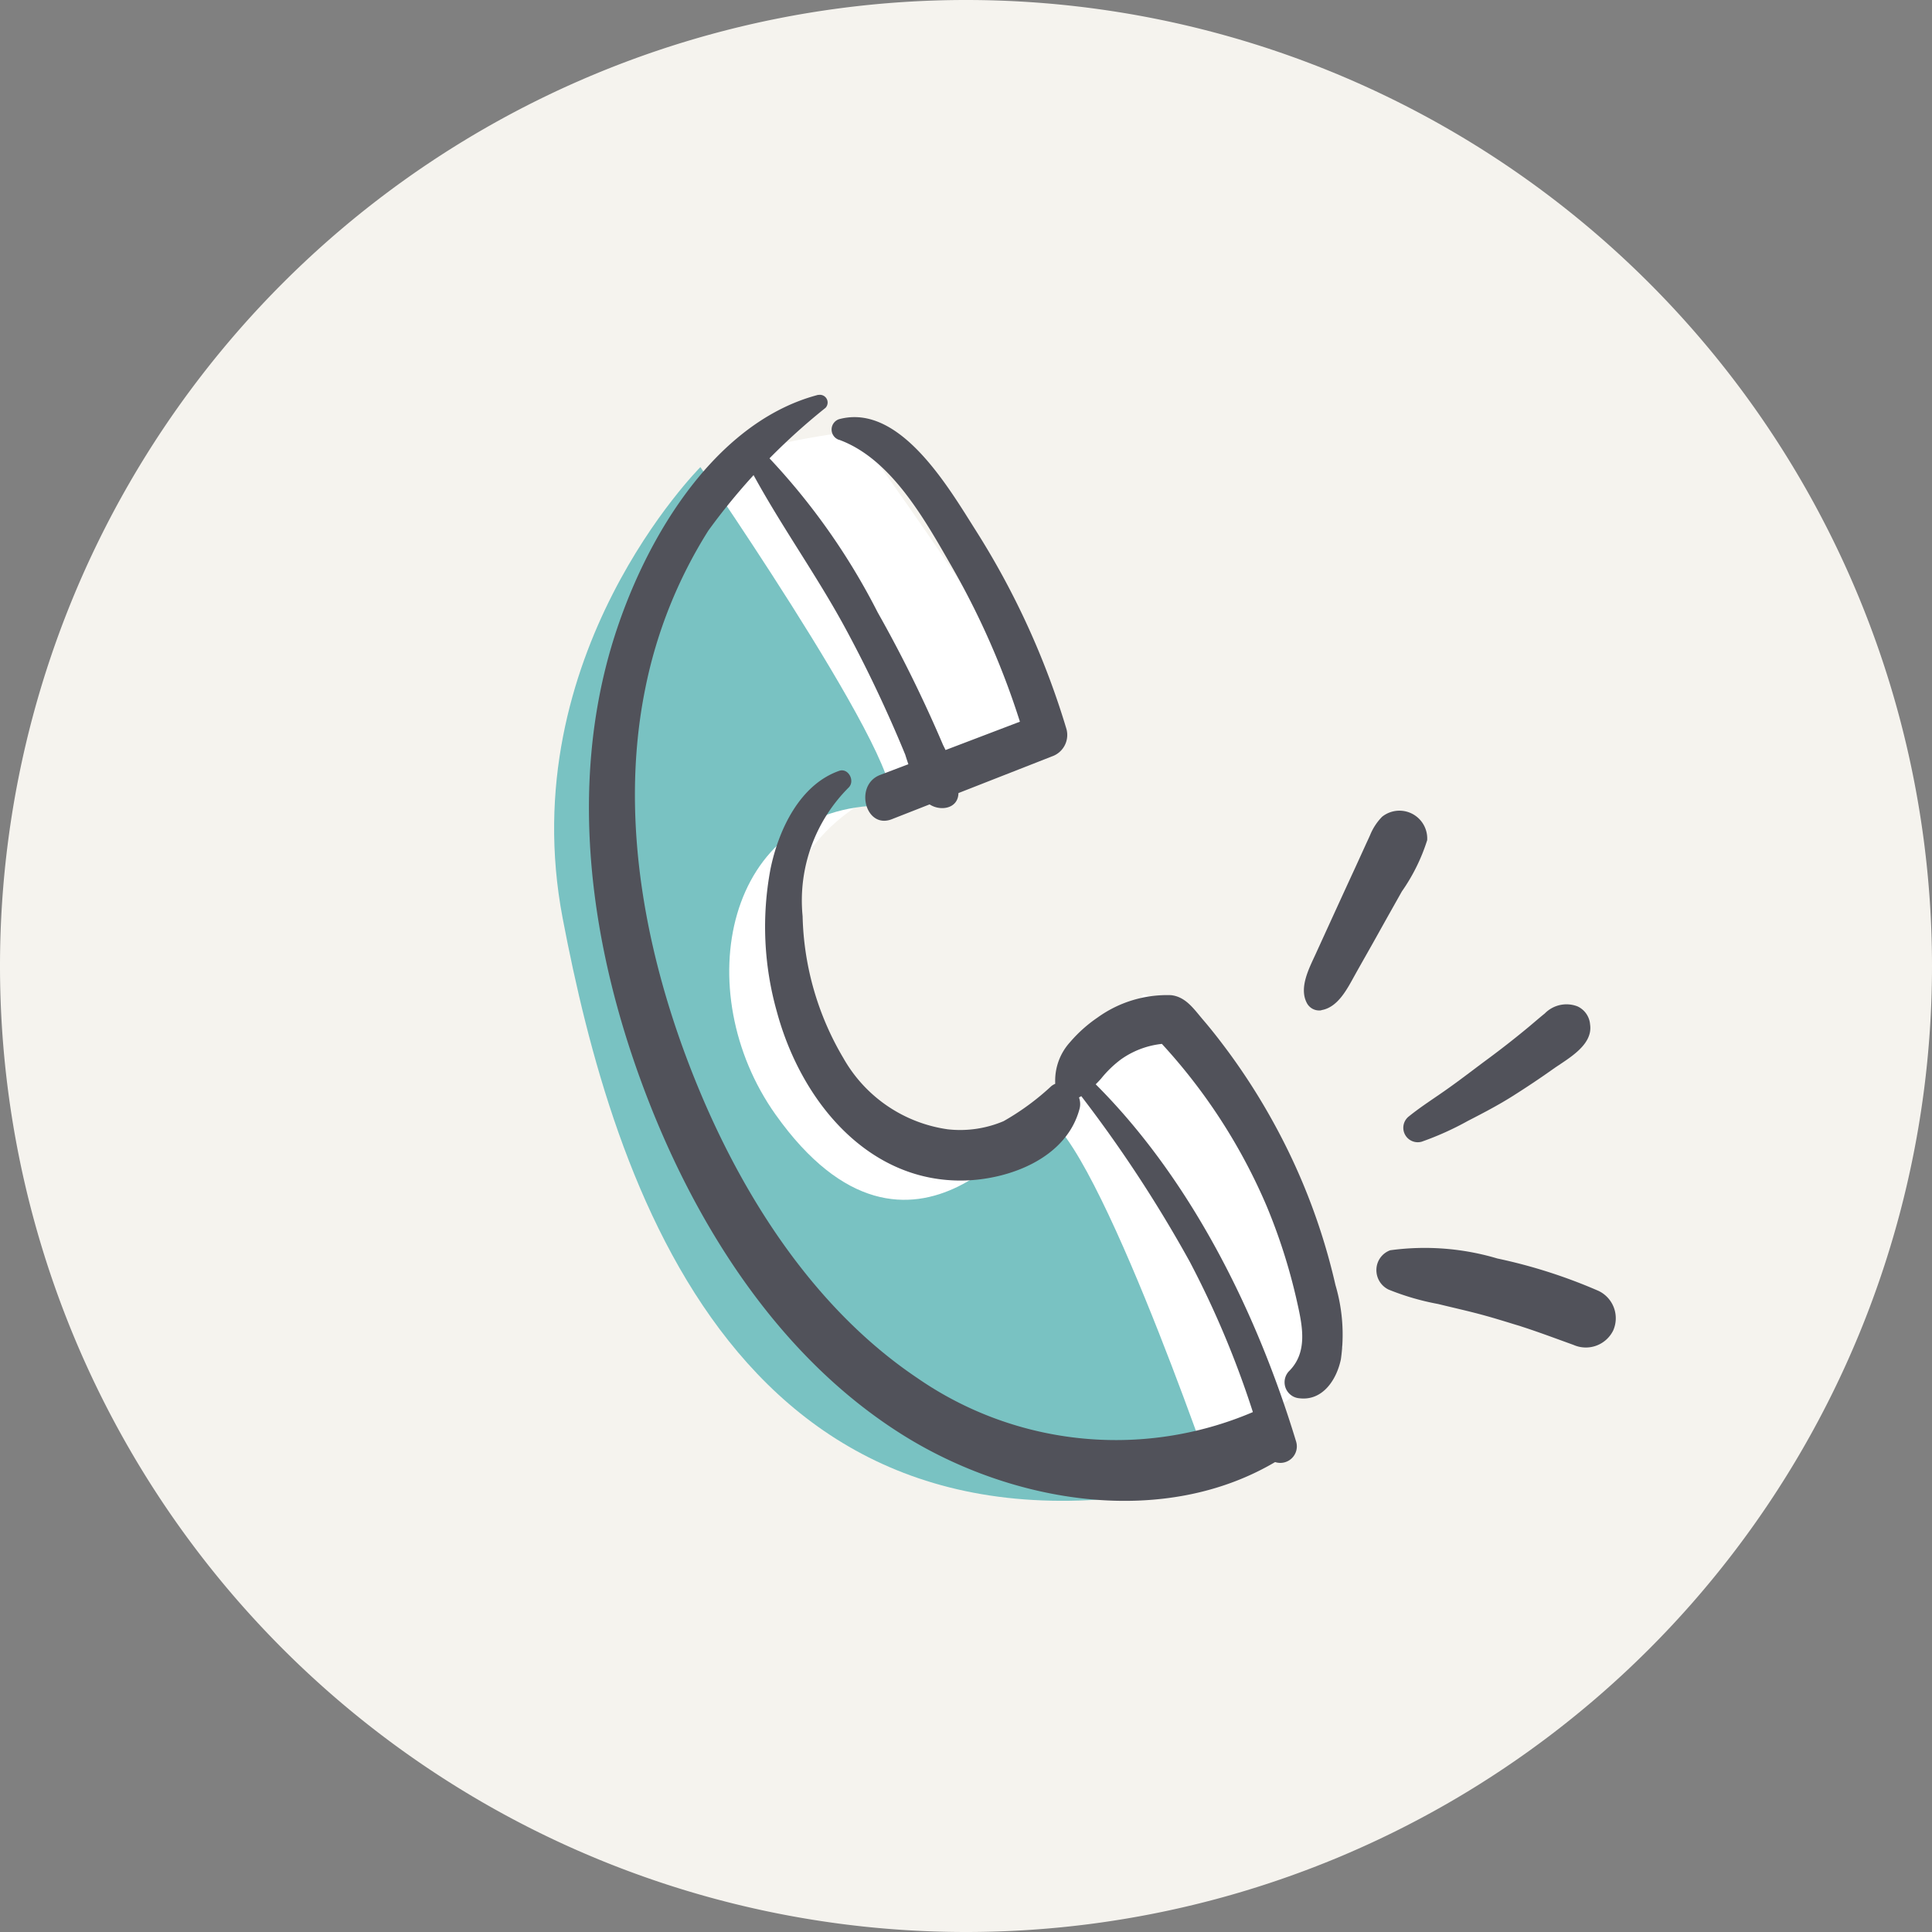
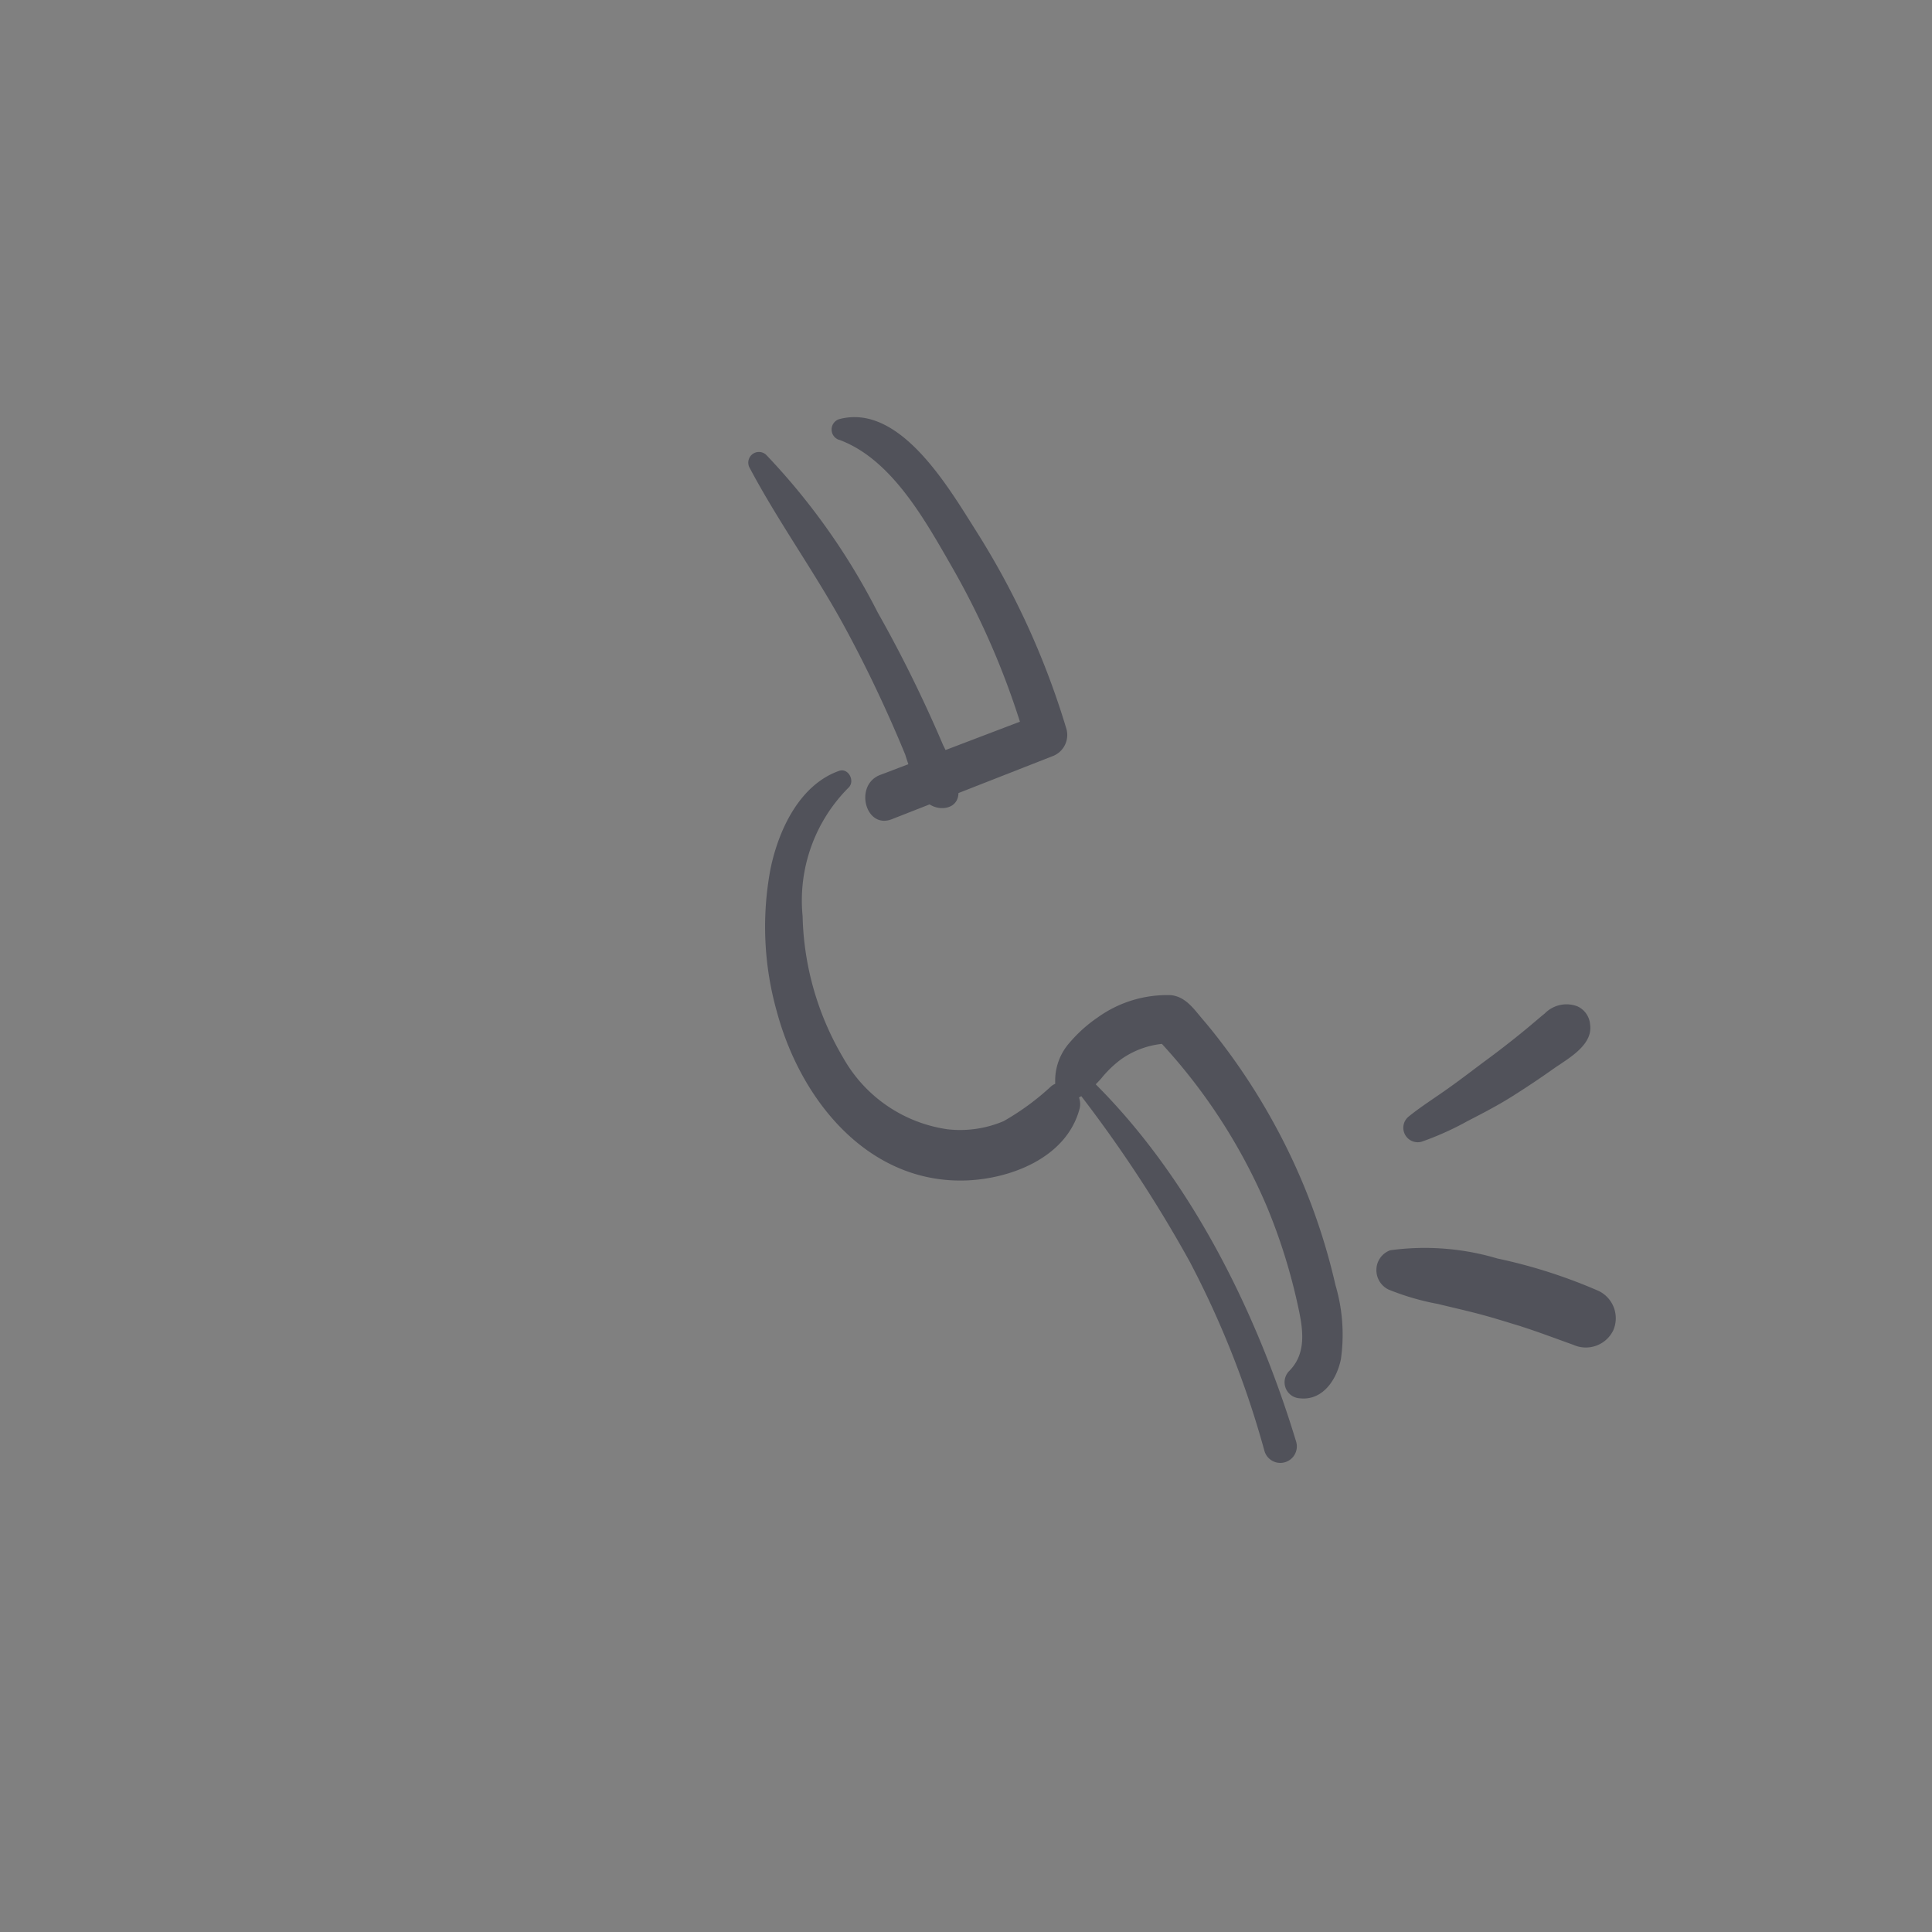
<svg xmlns="http://www.w3.org/2000/svg" width="45" height="45" viewBox="0 0 75 75">
  <rect x="0" y="0" width="75" height="75" fill="#808080" stroke="none" />
  <defs>
    <clipPath id="clip-path">
      <path id="Pfad_504" data-name="Pfad 504" d="M0,31.28H75v-75H0Z" transform="translate(0 43.72)" fill="none" />
    </clipPath>
  </defs>
  <g id="Gruppe_524" data-name="Gruppe 524" transform="translate(0 43.72)">
    <g id="Gruppe_523" data-name="Gruppe 523" transform="translate(0 -43.72)" clip-path="url(#clip-path)">
      <g id="Gruppe_511" data-name="Gruppe 511" transform="translate(0)">
-         <path id="Pfad_492" data-name="Pfad 492" d="M15.64,31.28a37.5,37.5,0,0,0,37.5-37.5,37.5,37.5,0,0,0-37.5-37.5,37.5,37.5,0,0,0-37.5,37.5,37.5,37.5,0,0,0,37.5,37.5" transform="translate(21.86 43.72)" fill="#f5f3ee" />
-       </g>
+         </g>
      <g id="Gruppe_512" data-name="Gruppe 512" transform="translate(23.612 16.739)">
-         <path id="Pfad_493" data-name="Pfad 493" d="M3.991,0S-.392.492-1.088,1.4c-1.98,2.589-5.6,8.548-4.16,16.1,1.945,10.21,13.933,33.553,28.2,18.05,0,0-5.838-13.674-7.771-13.674,0,0-6.865,10.7-12.157,3.251C-.371,20.363.1,13.13,11.3,12.643,13.227,12.559,3.991,0,3.991,0" transform="translate(5.578)" fill="#fff" />
-       </g>
+         </g>
      <g id="Gruppe_513" data-name="Gruppe 513" transform="translate(53.432 48.417)">
        <path id="Pfad_494" data-name="Pfad 494" d="M.2.686a9.909,9.909,0,0,0,1.921.559c.614.151,1.232.286,1.841.456.288.079.571.166.856.252.161.05.321.1.48.146.182.055-.144-.048.034.012.07.024.141.046.211.069.618.206,1.227.434,1.837.654a1.183,1.183,0,0,0,1.537-.559A1.176,1.176,0,0,0,8.355.739,20.426,20.426,0,0,0,4.42-.522,9.878,9.878,0,0,0,.263-.841.814.814,0,0,0-.274-.1.837.837,0,0,0,.2.686" transform="translate(0.274 0.959)" fill="#51525a" />
      </g>
      <g id="Gruppe_514" data-name="Gruppe 514" transform="translate(54.479 38.989)">
        <path id="Pfad_495" data-name="Pfad 495" d="M.306,2.22a11.549,11.549,0,0,0,1.772-.8c.585-.3,1.173-.607,1.731-.959.535-.338,1.064-.69,1.58-1.057.57-.4,1.552-.919,1.431-1.727a.845.845,0,0,0-.485-.7,1.179,1.179,0,0,0-1.273.273c-.256.206-.5.424-.755.631q-.71.584-1.448,1.13c-.492.362-.974.738-1.472,1.093C.857.488.3.831-.208,1.241a.561.561,0,0,0,.515.98" transform="translate(0.428 3.103)" fill="#51525a" />
      </g>
      <g id="Gruppe_515" data-name="Gruppe 515" transform="translate(50.617 31.447)">
-         <path id="Pfad_496" data-name="Pfad 496" d="M.282,3.239C.934,3.133,1.294,2.4,1.589,1.87S2.2.791,2.5.251,3.106-.83,3.409-1.37a7.268,7.268,0,0,0,.983-1.99,1.079,1.079,0,0,0-1.75-.909,2.2,2.2,0,0,0-.461.7c-.055.127-.115.252-.172.377l-.4.877Q1.219-1.47.833-.626T.059,1.068c-.252.549-.643,1.288-.347,1.877a.54.54,0,0,0,.57.3" transform="translate(0.394 4.528)" fill="#51525a" />
-       </g>
+         </g>
      <g id="Gruppe_516" data-name="Gruppe 516" transform="translate(21.511 18.133)">
-         <path id="Pfad_497" data-name="Pfad 497" d="M2.368,0S-4.926,7.294-2.98,17.506,3.827,43.765,22.305,39.389c0,0-4.874-14.255-6.807-14.255,0,0-4.922,7.447-10.212,0-3.39-4.771-1.988-12,4.211-12C11.429,13.13,2.368,0,2.368,0" transform="translate(3.31)" fill="#79c2c2" />
-       </g>
+         </g>
      <g id="Gruppe_517" data-name="Gruppe 517" transform="translate(22.863 15.322)">
-         <path id="Pfad_498" data-name="Pfad 498" d="M3.713,0C-.651,1.137-3.5,6.393-4.55,10.624c-1.431,5.764-.314,11.91,1.878,17.3C-.644,32.9,2.523,37.593,7.029,40.4c4.206,2.62,10.12,3.642,14.533.961.966-.588.321-2.4-.787-1.954a13.548,13.548,0,0,1-13.219-1.24c-3.831-2.575-6.569-6.7-8.389-11C-2.888,22.3-4.077,16.666-3,11.382A18.167,18.167,0,0,1-.556,5.272,24.519,24.519,0,0,1,3.993.506a.3.3,0,0,0-.28-.5" transform="translate(5.19 0.005)" fill="#51525a" />
-       </g>
+         </g>
      <g id="Gruppe_518" data-name="Gruppe 518" transform="translate(40.966 38.617)">
        <path id="Pfad_499" data-name="Pfad 499" d="M3.954,6.533c.882.106,1.434-.691,1.607-1.513A6.78,6.78,0,0,0,5.35,2.136,24.157,24.157,0,0,0,3.007-4.057,24.722,24.722,0,0,0,1.182-6.93C.868-7.354.545-7.771.2-8.172c-.355-.419-.667-.882-1.232-.944a4.613,4.613,0,0,0-2.856.871,5.424,5.424,0,0,0-1.067.956,2.218,2.218,0,0,0-.575,1.52.658.658,0,0,0,.983.592,4.059,4.059,0,0,0,.8-.7,4.244,4.244,0,0,1,.767-.743,3.356,3.356,0,0,1,1.95-.623l-.631-.273A22.071,22.071,0,0,1,2.681-.924,22.286,22.286,0,0,1,3.863,2.805c.211.94.42,1.952-.323,2.683a.624.624,0,0,0,.413,1.045" transform="translate(5.526 9.131)" fill="#51525a" />
      </g>
      <g id="Gruppe_519" data-name="Gruppe 519" transform="translate(32.288 16.193)">
        <path id="Pfad_500" data-name="Pfad 500" d="M.117.366c2.05.746,3.355,3.144,4.422,5A30.716,30.716,0,0,1,7.37,12.064c.19-.352.381-.705.573-1.057L1.717,13.379c-1.022.389-.575,2.12.451,1.719l6.21-2.436a.88.88,0,0,0,.573-1.057A30.991,30.991,0,0,0,5.464,3.943C4.392,2.256,2.488-1.073.117-.43a.423.423,0,0,0,0,.8" transform="translate(0.163 0.511)" fill="#51525a" />
      </g>
      <g id="Gruppe_520" data-name="Gruppe 520" transform="translate(29.697 29.905)">
        <path id="Pfad_501" data-name="Pfad 501" d="M1.2.008C-.322.541-1.154,2.283-1.468,3.825a12.117,12.117,0,0,0,.247,5.527c.947,3.515,3.587,6.665,7.308,6.558,1.734-.05,3.937-.866,4.445-2.786.16-.606-.551-1.3-1.093-.88a9.874,9.874,0,0,1-1.858,1.364,4.325,4.325,0,0,1-2.156.317,5.544,5.544,0,0,1-4.06-2.762A11.3,11.3,0,0,1-.22,5.648,6.2,6.2,0,0,1,1.564.66C1.831.4,1.553-.116,1.2.008" transform="translate(1.68 0.011)" fill="#51525a" />
      </g>
      <g id="Gruppe_521" data-name="Gruppe 521" transform="translate(41.78 41.795)">
        <path id="Pfad_502" data-name="Pfad 502" d="M.035.255A51.151,51.151,0,0,1,4.358,6.827a36.58,36.58,0,0,1,2.9,7.347.641.641,0,1,0,1.232-.355C6.934,8.687,4.316,3.458.515-.249.187-.572-.228-.1.035.255" transform="translate(0.048 0.357)" fill="#51525a" />
      </g>
      <g id="Gruppe_522" data-name="Gruppe 522" transform="translate(29.049 17.538)">
        <path id="Pfad_503" data-name="Pfad 503" d="M.023.262C1.157,2.4,2.59,4.365,3.744,6.5q.857,1.585,1.6,3.232.373.821.717,1.661a8.4,8.4,0,0,0,.76,1.755c.364.494,1.381.446,1.3-.367A6.138,6.138,0,0,0,7.53,11.02q-.376-.883-.784-1.75-.813-1.734-1.755-3.4A25.832,25.832,0,0,0,.658-.251.413.413,0,0,0,.023.262" transform="translate(0.032 0.366)" fill="#51525a" />
      </g>
    </g>
  </g>
</svg>